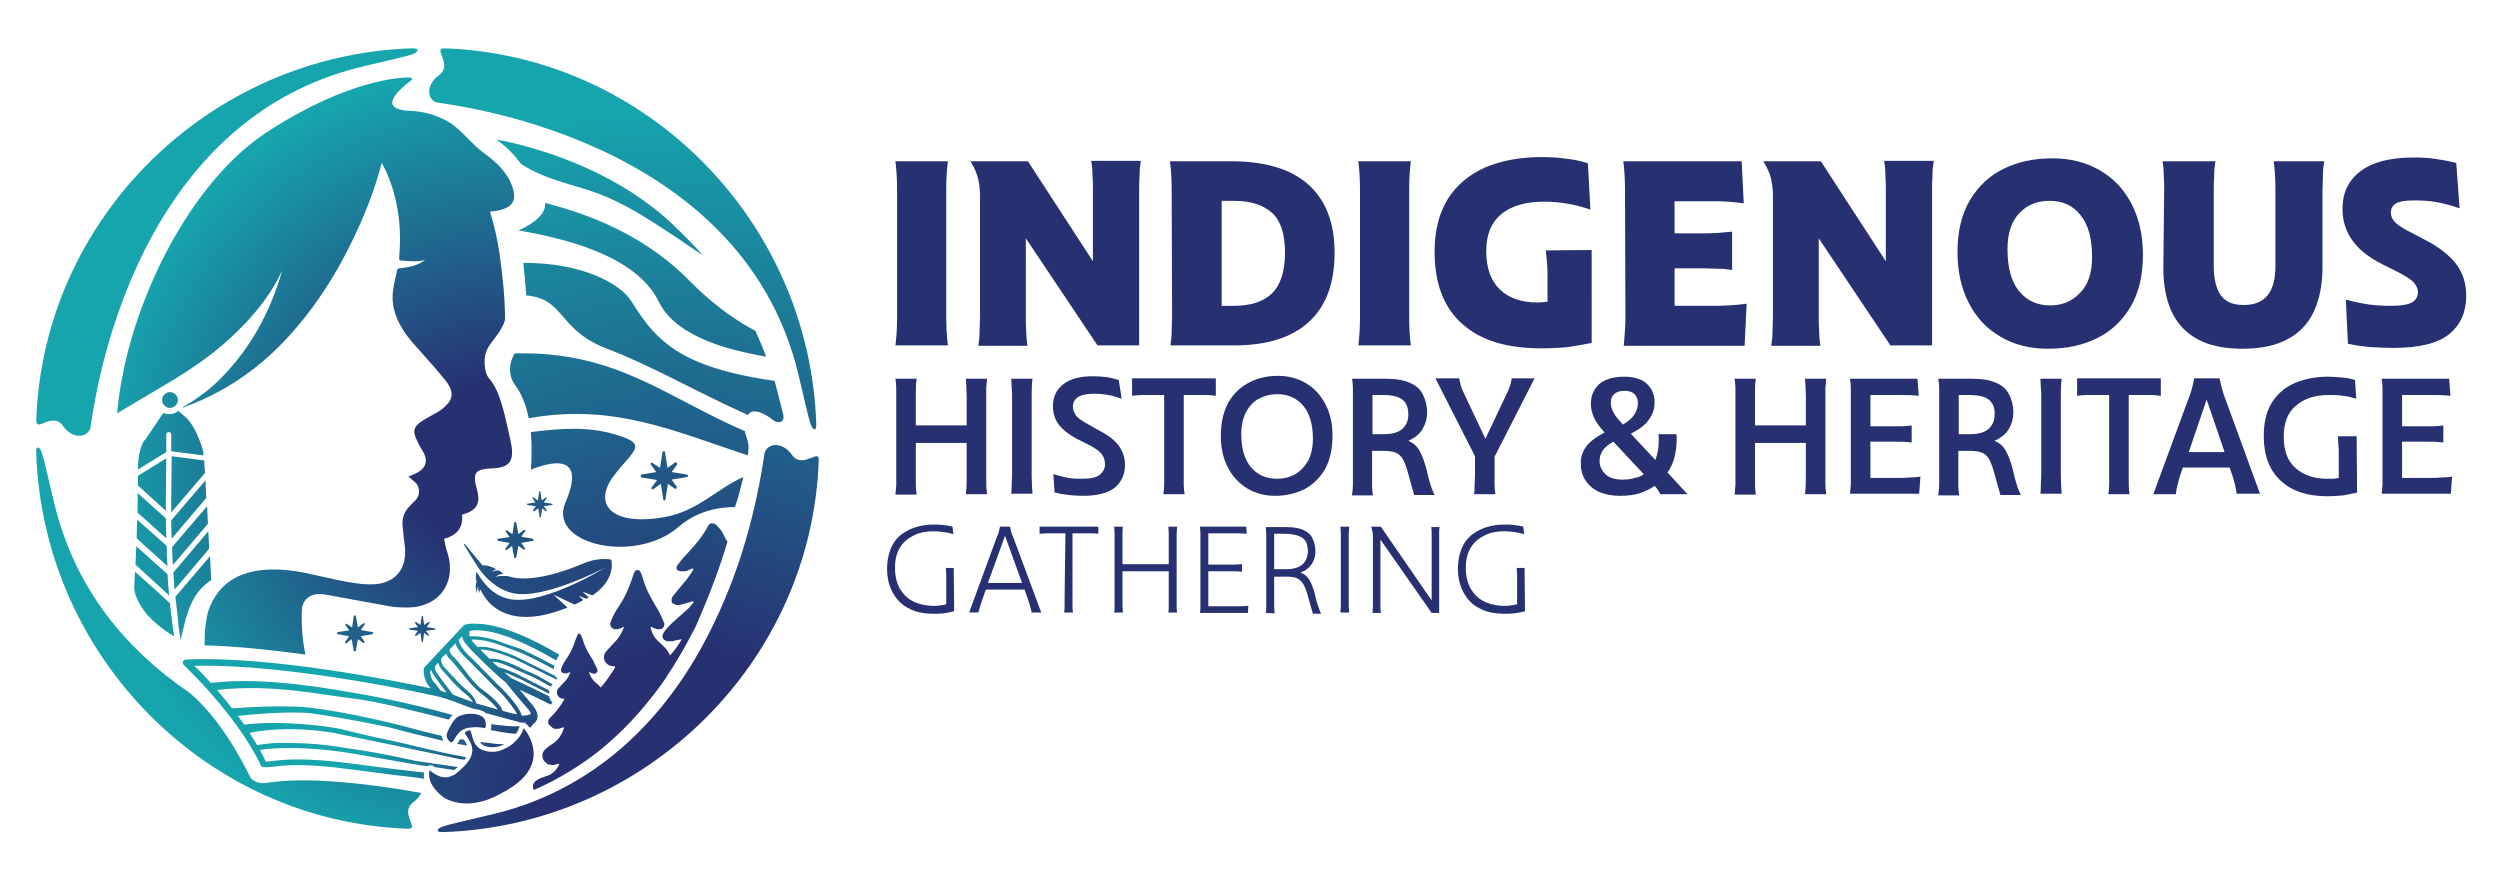
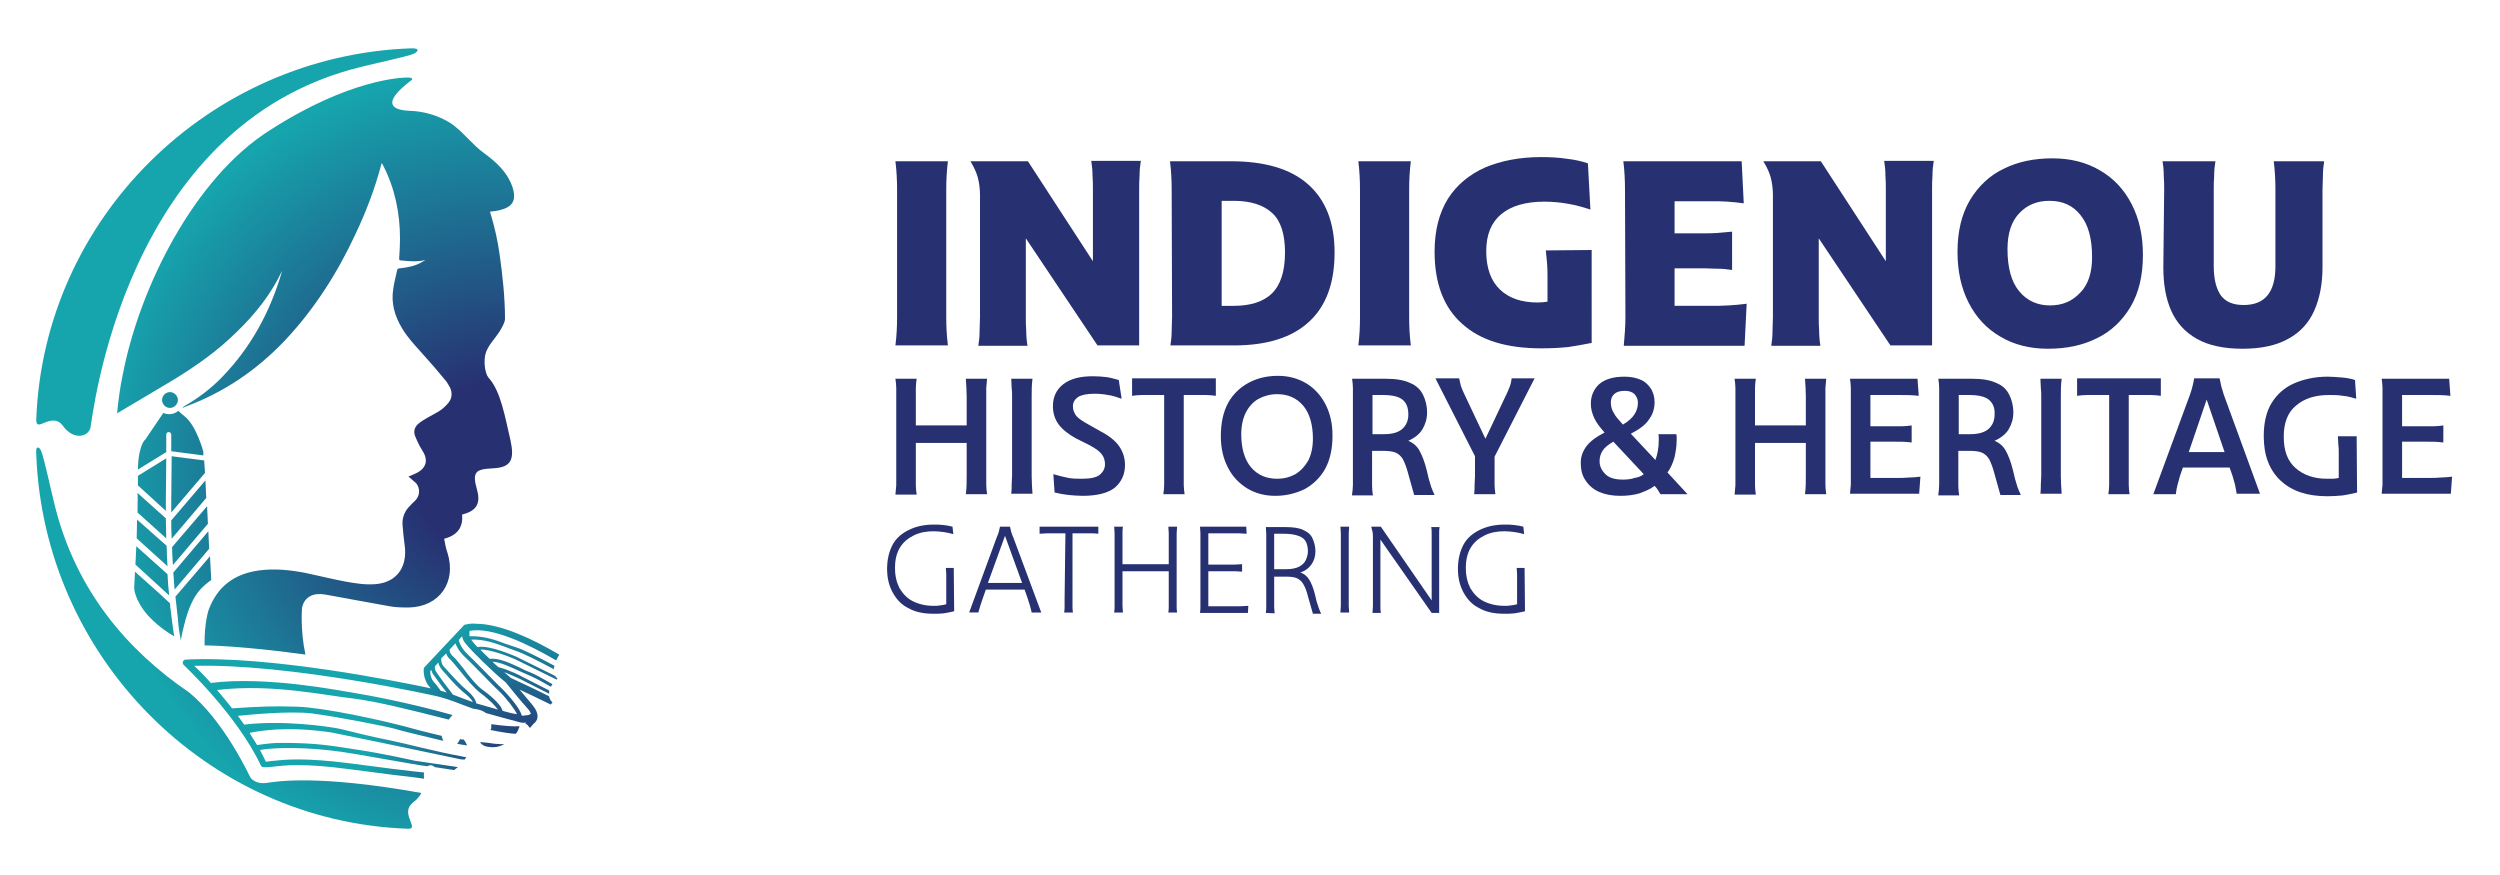
<svg xmlns="http://www.w3.org/2000/svg" id="Layer_1" x="0px" y="0px" viewBox="0 0 600 210" style="enable-background:new 0 0 600 210;" xml:space="preserve">
  <style type="text/css">	.st0{fill:#221F1F;}	.st1{fill:url(#SVGID_1_);}	.st2{fill:url(#SVGID_00000120525584704548149200000011616230438355464625_);}	.st3{fill:url(#SVGID_00000005233365167363979890000008695590788526840726_);}	.st4{fill:#273172;}</style>
  <g>
    <g>
      <path class="st0" d="M143.9,183.3C143.8,183.3,143.8,183.3,143.9,183.3C143.8,183.3,143.8,183.3,143.9,183.3   C143.8,183.3,143.8,183.3,143.9,183.3" />
      <path d="M143.6,183.5C143.7,183.4,143.7,183.4,143.6,183.5C143.7,183.4,143.6,183.4,143.6,183.5   C143.6,183.4,143.6,183.4,143.6,183.5" />
      <radialGradient id="SVGID_1_" cx="119.787" cy="289.205" r="96.265" gradientTransform="matrix(1 0 0 -1 0 402)" gradientUnits="userSpaceOnUse">
        <stop offset="0" style="stop-color:#273172" />
        <stop offset="0.22" style="stop-color:#273172" />
        <stop offset="1" style="stop-color:#16A4AD" />
      </radialGradient>
      <path class="st1" d="M32.2,141c0,0-0.1,2.8,3.3,6.7c2.9,3.2,6.3,5,6.3,5c-0.3-2-0.6-4-0.8-6c-0.1-0.7-0.2-1.3-0.2-1.9l-2.7-2.5   l-5.7-5.1C32.3,139.5,32.2,141,32.2,141L32.2,141z M43.4,153.7c0,0,0.2-1.4,0.7-3.3c0.5-2.2,1.4-5.1,2.7-7.2c1.3-2.3,3.9-4,3.9-4   l-0.3-5.7l-8.3,9.7c0.2,1.8,0.4,3.6,0.6,5.3C42.8,150.4,43.1,152.1,43.4,153.7L43.4,153.7z M32.7,131.4c-0.1,1.5-0.1,2.8-0.2,4.1   l3.5,3.2l4.6,4.2c-0.2-1.7-0.3-3.4-0.4-5.1l-7.6-6.8C32.7,131.1,32.7,131.2,32.7,131.4z M41.6,137.4c0.1,1.3,0.2,2.7,0.3,4.1   l8.3-9.8l-0.2-4.2L41.6,137.4L41.6,137.4z M32.8,129.2l7.4,6.7c-0.1-1.7-0.2-3.4-0.2-4.9l-7.1-6.3   C32.9,126.2,32.8,127.7,32.8,129.2L32.8,129.2z M41.3,131.3c0,1.3,0.1,2.8,0.2,4.3l8.4-9.9l-0.2-4.2L41.3,131.3L41.3,131.3z    M33,123l6.9,6.2c0-1.8-0.1-3.5-0.1-4.8l-6.8-6.1C33.1,119.8,33,121.3,33,123L33,123z M41.1,124.9c0,1.3,0,2.7,0.1,4.4l8.3-9.8   l-0.2-4.2L41.1,124.9L41.1,124.9z M39.8,122.6c0-1.5,0-2.3,0-2.3l0.1-10.3l-6.8,4.2c0,0.7,0,1.5,0,2.3L39.8,122.6L39.8,122.6z    M41.2,109.5l-0.1,10.8c0,0,0,1,0,2.7l8.1-9.5l-0.2-3L41.2,109.5L41.2,109.5z M64,187.9c-2.8,0.4-3.9-1.3-3.9-1.3   c-5.8-11.8-11.5-17.8-14.7-20.4C31,156.4,18.1,142,13,120.7c-1-4-2.4-10.7-3.1-12.4c-0.2-0.5-0.5-0.9-0.8-0.9   c-0.3,0-0.5,0.4-0.4,1.5c1.7,48.6,40.8,88.3,89.2,90c2.8,0.1-1.6-3.4,0.8-5.9c0.2-0.2,0.3-0.3,0.5-0.5c0.4-0.3,0.7-0.5,0.9-0.8   c0.5-0.5,0.8-0.9,1-1.4C76.3,185.9,66.7,187.5,64,187.9L64,187.9z M33.1,112.7l6.8-4.2l0-4.2c0-0.4,0.3-0.6,0.6-0.6h0   c0.4,0,0.6,0.3,0.6,0.7l0,3.9l7.7,1l0-0.9c0,0-1.6-6.1-4.4-8.4c-0.7-0.6-1.2-1-1.6-1.4c-0.6,0.5-1.3,0.8-2.2,0.8   c-0.5,0-1-0.1-1.4-0.3l-4.4,6.5C34.9,105.4,33.2,106.7,33.1,112.7L33.1,112.7z M40.8,97.9c1,0,1.9-0.9,1.9-1.9   c0-1-0.9-1.9-1.9-1.9s-1.9,0.8-1.9,1.9C38.9,97,39.7,97.9,40.8,97.9z M117.2,90.6c-0.9-1.2-1.1-4-0.7-5.6c0.5-2,2.3-3.7,3.5-5.6   c0.5-0.9,1.2-2,1.2-2.9c0-5.2-0.6-10.5-1.3-15.5c-0.5-3.5-1.2-6.6-2.3-10.2c0.9-0.1,1.9-0.2,2.8-0.5c2.9-0.8,3.5-2.6,2.6-5.4   c-1.3-3.7-3.9-6-6.9-8.2c-2.6-1.9-4.6-4.6-7.2-6.6c0,0,0,0,0,0l0,0c-0.1-0.1-4.2-3.3-10.5-3.5c-9.6-0.4,0-7,0.4-7.4   c0.6-0.6-0.9-0.6-0.9-0.6s0,0-0.1,0c-1.2,0-13.9,0.3-33.1,12.7C46.8,42.6,33.5,68.7,29.4,90.2c-0.6,2.9-1,5.9-1.3,9   c3.2-1.9,6.4-3.8,9.6-5.7c5.5-3.2,10.9-6.6,15.7-10.7c4.7-4.1,9-8.6,12.2-13.9c0.4-0.6,0.7-1.3,1.1-1.9c0.3-0.6,0.6-1.3,1-1.9   c0,0.1,0,0.2-0.1,0.3c-2.8,9.5-7.4,18-14.3,25.1c-2.7,2.8-5.8,5.1-9.1,7c-0.2,0.1-0.3,0.2-0.4,0.4c0.2-0.1,0.5-0.2,0.7-0.3   c9.2-3.4,17-8.7,23.7-15.7C75.4,74.3,81,65.5,85.4,56c2.5-5.3,4.6-10.8,6.1-16.5c0-0.1,0.1-0.2,0.1-0.4c0.2,0.3,0.3,0.5,0.4,0.7   c2.8,5.5,4,11.4,4,17.5c0,1.6-0.1,3.1-0.2,4.7c0,0.3,0,0.5,0.4,0.5c2,0.2,3.9,0.4,5.9-0.1c-0.3,0.2-0.7,0.4-1,0.6   c-1.6,0.9-3.4,1.2-5.2,1.4c-0.4,0-0.5,0.1-0.6,0.5c-0.3,1.4-0.7,2.9-0.9,4.3c-0.6,3.5,0.3,6.6,2.1,9.6c1.3,2.2,3.1,4.1,4.9,6.1   c1.9,2.1,3.8,4.3,5.6,6.5c0.4,0.5,0.7,1.1,1,1.6c0.6,1.3,0.5,2.6-0.4,3.7c-0.6,0.7-1.3,1.4-2.1,1.9c-0.9,0.6-2,1.1-3,1.7   c-0.7,0.4-1.5,0.9-2.1,1.4c-0.9,0.8-1.2,1.8-0.8,2.9c0.3,0.8,0.7,1.6,1.1,2.4c0.3,0.6,0.7,1.1,1,1.7c1,1.9,0.5,3.5-1.3,4.6   c-0.7,0.4-1.5,0.7-2.4,1.1c0.1,0.1,0.2,0.1,0.3,0.2c0.5,0.5,1.1,0.9,1.6,1.4c1,1.3,0.9,3-0.3,4.2c-0.4,0.4-0.8,0.7-1.1,1.1   c-1.3,1.2-2,2.8-1.9,4.6c0.1,1.6,0.3,3.2,0.5,4.8c0.2,1.3,0.2,2.7-0.1,4c-0.8,3.3-3.3,5.2-6.9,5.5c-2.4,0.2-4.8-0.2-7.1-0.6   c-3.2-0.6-6.4-1.4-9.7-2.1c-3.7-0.7-7.3-1.1-11.1-0.6c-5.9,0.8-10,3.8-12.1,9.4c0,0-1.1,3.1-1,8.6c0,0,8.3,0,24.2,2.2   c-1.3-6.2-0.8-11.3-0.8-11.3c0.6-2.7,2.9-3.6,5.6-3.1c5.1,0.9,10.2,1.9,15.4,2.8c1.6,0.3,3.2,0.3,4.7,0.3   c7.3-0.2,11.4-6.1,9.2-13.1c-0.4-1.1-0.6-2.3-0.8-3.4c3.1-0.8,4.6-2.7,4.3-5.8c3.1-0.8,4.6-2.3,3.6-5.9c-1.2-4.3-0.5-5,3.8-5.2   c4.5-0.2,5.2-2.2,4.2-6.8C121.2,100.1,120.2,93.8,117.2,90.6L117.2,90.6z M10.8,101.4c1.3-0.5,3-1,4.3,0.8c2.5,3.5,6,2.7,6.6,0.5   c0.5-2,7.7-72.9,65.2-86.7c4-1,10.7-2.4,12.4-3.1c0.9-0.4,1.6-1.3-0.3-1.3c-0.1,0-0.2,0-0.3,0c-48.6,1.7-88.3,40.8-90,89.2   C8.7,102.4,9.6,101.9,10.8,101.4L10.8,101.4z" />
      <radialGradient id="SVGID_00000104702710816717343660000010322280861157365403_" cx="127.525" cy="217.174" r="39.646" gradientTransform="matrix(1 0 0 -1 0 402)" gradientUnits="userSpaceOnUse">
        <stop offset="0" style="stop-color:#273172" />
        <stop offset="0.11" style="stop-color:#273172" />
        <stop offset="1" style="stop-color:#16A4AD" />
      </radialGradient>
      <path style="fill:url(#SVGID_00000104702710816717343660000010322280861157365403_);" d="M115.2,178.1c0.3,0.5,0.7,0.8,1.3,1   c1.5,0.4,3,0.3,4.3-0.4c0.1,0,0.1-0.1,0.2-0.1c-0.6,0-1.4,0-2.3-0.1C117.6,178.3,116.5,178.2,115.2,178.1   C115.2,178.1,115.2,178.1,115.2,178.1 M109.7,178.5c0.6,0.1,1.4,0.3,2.4,0.4c-0.1-0.3-0.4-0.9-0.8-1.4c-0.3,0-0.6-0.1-0.9-0.1   C110.2,177.8,110,178.2,109.7,178.5 M117.9,173.8c0,0.5,0,0.7,0,0.8c0,0.1,0,0.1,0,0.2c0,0.1-0.1,0.2-0.2,0.4   c3.1,0.6,5,0.9,6.1,0.9c0.1-0.1,0.2-0.3,0.3-0.4c0.2-0.3,0.3-0.6,0.4-0.9l0.1-0.2c0-0.1,0.1-0.2,0.1-0.3   C123.2,174.4,120.8,174.2,117.9,173.8L117.9,173.8 M105.8,165.8l-1.2-1.6c0,0,0-0.1-0.1-0.1c-1.2-1.1-1.3-2.6-1.2-3.1l0.2-0.2   c0.1,0.3,0.2,0.6,0.3,0.8c0.4,0.6,2.2,3.1,3.4,4.6C106.5,166,106,165.8,105.8,165.8 M111.3,167.7c-1-0.4-1.9-0.7-2.6-1   c-0.8-1-3.7-4.9-4.1-5.6c-0.2-0.4-0.3-0.9-0.2-1.2l0.8-0.9c0.1,0.6,0.4,1.2,1,1.9c0.2,0.3,0.6,0.6,1,1.1c1.1,1.3,2.8,3.2,4.6,4.6   c0.9,0.7,1.5,1.5,1.7,1.9C112.6,168.2,111.9,167.9,111.3,167.7 M114.3,168.8C114.3,168.7,114.3,168.7,114.3,168.8   c-0.1-0.9-1.1-2.2-2.1-3c-1.7-1.4-3.4-3.3-4.5-4.5c-0.4-0.5-0.7-0.8-1-1.1c-0.9-0.9-0.8-1.9-0.8-2.2l1.2-1.2c0.1,0.5,0.4,1,1,1.5   c0.5,0.5,1.3,1.5,2.3,2.7c1.5,1.9,3.4,4.2,5,5.4c2.3,1.7,3.6,3.2,4.1,3.9C117.8,169.8,116,169.3,114.3,168.8 M120.6,170.6   c-0.3-1.7-4.1-4.6-4.6-4.9c-1.6-1.1-3.4-3.4-4.8-5.3c-1-1.2-1.8-2.3-2.4-2.8c-0.8-0.7-0.9-1.3-0.9-1.7l1.4-1.5   c0.3,0.8,0.9,2,2.4,3.4c1.2,1.1,2.8,2.8,4.4,4.4c1.5,1.5,2.9,3,3.6,3.6c1.9,1.8,3.8,4.4,4.4,5.6C123.2,171.3,122,171,120.6,170.6    M125.2,171.7c-0.5-2.2-4.7-6.4-4.8-6.5c-0.7-0.6-2.1-2.1-3.6-3.6c-1.6-1.6-3.2-3.3-4.4-4.4c-1.9-1.8-2.2-3.2-2.3-3.6l0.8-0.9   c0.1,0.6,0.3,1.1,0.8,1.7c1.3,1.7,6.7,7,9.7,9.4c0.4,0.5,3.2,4,5.1,6.1c0.6,0.6,0.8,1.1,0.9,1.4c-0.2,0.2-0.7,0.4-1.5,0.4   C125.7,171.8,125.4,171.8,125.2,171.7 M111.7,149.9C111.7,149.9,111.7,149.9,111.7,149.9c-0.1,0-0.1,0-0.1,0   c-0.1,0-0.1,0.1-0.2,0.1c0,0,0,0-0.1,0.1c0,0,0,0,0,0l-9.4,10c-0.1,0.1-0.2,0.3-0.2,0.4c0,0.1-0.3,2.6,1.6,4.6l0.1,0.1   c-8.1-1.7-38.7-7.9-58.8-6.9c-0.3,0-0.6,0.2-0.7,0.5c-0.1,0.3,0,0.6,0.2,0.8c0.1,0.1,12.8,12,18.5,24.1c0.1,0.2,0.3,0.4,0.6,0.4   c0.7,0.1,1.4,0,2.4-0.1c2.5-0.3,7.1-0.9,18.2,0.6c8.4,1.1,13.1,1.7,15.9,2c0.8,0.1,1.5,0.2,2.1,0.3c-0.1-0.5-0.1-1,0-1.5   c-0.6-0.1-1.2-0.1-1.9-0.2c-2.8-0.3-7.6-0.9-15.9-2c-10.9-1.4-15.7-0.9-18.3-0.6c-0.1,0-0.2,0-0.3,0c-0.7,0.1-1.2,0.2-1.6,0.2   c-0.4-0.9-0.9-1.8-1.4-2.8c0.5-0.1,1.2-0.2,2.3-0.3c3.8-0.3,11.2-0.4,20.8,1.3c9.6,1.7,15.6,2.7,15.6,2.7s0.6,0.1,1.5,0.2   c0.1-0.1,0.2-0.1,0.4-0.2c0.4-0.1,0.9,0,1.2,0.3c0,0,0,0,0.1,0.1c1.4,0.2,3.1,0.5,4.6,0.7c0,0,0,0,0.1,0c0.3-0.2,0.6-0.5,0.9-0.7   c-4.2-0.6-10.2-1.5-10.2-1.5s-8-1.8-13.5-2.6c-5.5-0.8-9.6-1.8-19.4-1.7c-1.4,0-3.8,0.3-5.1,0.5c-0.6-1-1.2-1.9-1.8-2.9   c2.3-0.5,9-1.7,19.7-0.1l12.2,2.5l18.6,3.9c0,0,0.4,0.1,1.1,0.1c0.1-0.2,0.3-0.4,0.4-0.6c-0.4,0-0.8-0.1-1.2-0.2   c-6.1-1.1-13.1-3-17-3.8c-4.7-0.9-9.2-2.1-12.2-2.8c-3-0.6-13.6-2.1-22.9-1c-0.5-0.7-1-1.4-1.5-2.1c2.9-0.3,12.3-1.2,17.6-0.6   c6.3,0.8,18.9,3.3,20.4,3.8c1.1,0.4,7.2,1.8,11.3,2.8c-0.2-0.4-0.3-0.8-0.4-1.2c-1.6-0.4-3.4-0.8-5.3-1.3   c-8.8-2.5-23.1-5.5-29.4-5.7c-6-0.2-9.6,0-15.6,0.4c-1.2-1.6-2.5-3-3.6-4.4c13.1-1.6,26.5,1.4,32.4,2c5.8,0.7,14.5,2.9,23.2,5.1   c0.3-0.4,0.6-0.8,0.9-1.1c-10.2-2.9-20.4-4.8-23.6-5.3c-3.2-0.5-21-4.1-34.4-2.4c-1.6-1.8-3-3.2-4-4.1c23-0.6,58,7.2,58.7,7.4l0,0   c0,0,2.4,0.6,5.6,1.9c0.7,0.3,1.7,0.6,2.7,1c1,0.1,1.9,0.3,2.7,0.8c0.1,0,0.2,0.1,0.2,0.2c3.2,0.9,6.6,1.8,8.1,2.2   c0.7,0.2,1.2,0.2,1.7,0.1c-0.1,0.1-0.2,0.2-0.2,0.3c0.2,0.1,0.5,0.2,0.6,0.4c0,0,0.2,0.3,0.5,0.6c0.6-0.7,0.9-1.1,1.1-1.2   c0.2-0.2,0.6-0.6,0.7-1.3c0.1-0.9-0.3-1.9-1.2-3c-0.9-1.1-2.1-2.5-3.1-3.7c1.9,0.9,4.7,2.2,7.5,3.6c0.1-0.2,0.2-0.3,0.4-0.5   c-0.4-0.4-0.7-0.9-0.8-1.4c0,0,0,0,0-0.1c-4.6-2.3-8.6-4.1-9.2-4.4c-0.5-0.4-1-0.9-1.6-1.4c2,0.8,3.9,1.7,3.9,1.7l6.9,3.5   c0-0.3,0-0.6,0-0.8l-6.5-3.3c-0.1-0.1-3-1.6-5.7-2.3c-0.5-0.4-1-0.9-1.4-1.3c1.8,0.1,3.9,1.1,5.9,2c0.9,0.4,1.8,0.8,2.7,1.2   c1.3,0.5,3.3,1.6,5.4,2.8c0.1-0.2,0.3-0.4,0.4-0.6c-2.1-1.2-4.2-2.4-5.5-2.9c-0.9-0.3-1.8-0.8-2.6-1.2c-2.4-1.1-4.8-2.2-7-2   c-0.8-0.8-1.6-1.5-2.2-2.2c2.3-0.1,6.7,1.6,8.3,2.3l10,4.9c0.1-0.1,0.2-0.2,0.2-0.2c0,0,0,0,0,0c-0.2-0.2-0.4-0.5-0.6-0.7   l-9.3-4.6c-0.3-0.1-6.5-2.9-9.3-2.3c-0.6-0.6-1-1.1-1.3-1.5c-0.1-0.1-0.1-0.2-0.2-0.3c3-0.1,5.6,0.8,8,1.7c0.9,0.3,1.8,0.7,2.7,1   c1.6,0.5,5.4,2.4,9.1,4.4c0-0.3,0.1-0.5,0.2-0.8c-3.7-2-7.5-3.9-9.1-4.4c-0.9-0.3-1.8-0.6-2.7-0.9c-2.6-1-5.2-1.9-8.6-1.8   c-0.1-0.5,0-1,0-1.3c5.4-1,14.1,3.2,20.8,7.1c0.2-0.4,0.4-0.9,0.7-1.3c0,0,0,0,0-0.1c-6.2-3.7-14.1-7.4-19.9-7.4   C113.3,149.6,112.5,149.7,111.7,149.9" />
      <radialGradient id="SVGID_00000057148965997294168270000010268715588946437292_" cx="164.606" cy="209.704" r="165.812" gradientTransform="matrix(1 0 0 -1 0 402)" gradientUnits="userSpaceOnUse">
        <stop offset="0" style="stop-color:#273172" />
        <stop offset="0.22" style="stop-color:#273172" />
        <stop offset="1" style="stop-color:#16A4AD" />
      </radialGradient>
-       <path style="fill:url(#SVGID_00000057148965997294168270000010268715588946437292_);" d="M106.5,191.4c6.2,3.6,13.2-0.7,13.2-0.7   c9.3-4.5,9-9.8,7.7-13.1c0,0,0,0,0,0c-0.3-0.8-0.7-1.4-1-1.9c-0.4-0.6-0.7-0.9-0.7-0.9c-0.1,0.2-0.2,0.4-0.2,0.5   c-0.2,0.4-0.3,0.7-0.5,1c-0.4,0.7-1,1.3-1.5,1.8c-0.7,0.7-1.5,1.2-2.2,1.5c-1.6,0.9-3.4,1.1-5.2,0.5c-1-0.3-1.6-0.9-2-1.5   c-0.3-0.4-0.4-0.7-0.4-0.7l-0.8-2.6c-0.4-0.1-1.1,0.2-1.4,0.6c0.6,0.8,1.5,2.5,1.5,2.5c0,0.1,0.1,0.2,0.1,0.3   c1.1,2.8-1.5,5.2-3.6,6.9c-0.4,0.4-1,0.6-1.6,0.8c-2.4,0.8-4.8-1.6-4.8-1.6C102.2,188.6,106.5,191.3,106.5,191.4L106.5,191.4z    M115.6,171.9c-0.7-0.4-1.7-0.6-2.6-0.6c-1.1,0-2.3,0.3-3.1,0.7c-1,0.6-2.2,2.8-2.6,3.9c-0.4,1.1,0.4,1.9,0.8,2.2   c0.5,0.4,1.3-1.3,1.3-1.3c0.2-0.3,0.5-0.6,0.7-0.9c1.1-1.2,2.6-1.3,3.1-1.3c1.1-0.2,2.4,0,2.8,0.1c0.5,0.1,0.6-0.3,0.6-0.3   s0-0.2,0-0.6C116.6,172.4,115.6,171.9,115.6,171.9L115.6,171.9z M104.4,151.1c0.1,0,0.1-0.1,0.1-0.1l0-0.1c0-0.1,0-0.1-0.1-0.1   l-2-0.3l0.7-1c0,0,0-0.1,0-0.1c0,0,0-0.1-0.1-0.1l0,0c0,0-0.1,0-0.2,0l-1,0.7l-0.3-2.1c0-0.1-0.1-0.1-0.1-0.1c0,0,0,0,0,0l-0.1,0   c-0.1,0-0.1,0.1-0.1,0.1l-0.3,2.1l-1-0.7c0,0-0.1,0-0.2,0l-0.1,0c0,0-0.1,0.1,0,0.2l0.7,1l-2,0.3c-0.1,0-0.1,0.1-0.1,0.1l0,0.1   c0,0.1,0,0.1,0.1,0.1l2,0.3l-0.7,1c0,0.1,0,0.1,0,0.2l0.1,0c0,0,0.1,0,0.2,0l1-0.7l0.3,2.1c0,0.1,0.1,0.1,0.1,0.1h0.1l0,0   c0.1,0,0.1,0,0.1-0.1l0.3-2.1l0.9,0.7c0.1,0,0.1,0,0.2,0l0-0.1c0,0,0-0.1,0-0.2l-0.7-0.9L104.4,151.1L104.4,151.1z M89.4,151.7   l-2.8-0.5l1-1.4c0,0,0-0.1,0-0.1c0,0,0-0.1-0.1-0.1l-0.1,0c-0.1,0-0.1,0-0.2,0l-1.3,1l-0.5-2.8c0-0.1-0.1-0.1-0.2-0.1h0l-0.1,0   c-0.1,0-0.1,0.1-0.2,0.1l-0.4,2.8l-1.3-0.9c-0.1,0-0.2,0-0.2,0l-0.1,0.1c-0.1,0.1-0.1,0.2,0,0.2l0.9,1.3l-2.8,0.4   c-0.1,0-0.1,0.1-0.1,0.2l0,0.1c0,0.1,0.1,0.2,0.1,0.2l2.8,0.5l-1,1.4c-0.1,0.1,0,0.2,0,0.2l0.1,0.1c0.1,0,0.1,0,0.2,0l1.3-1   l0.5,2.8c0,0.1,0.1,0.1,0.2,0.1l0.1,0h0c0.1,0,0.2-0.1,0.2-0.1l0.5-2.8l1.3,0.9c0.1,0.1,0.2,0,0.2,0l0.1-0.1c0-0.1,0-0.1,0-0.2   l-0.9-1.3l2.8-0.5c0.1,0,0.2-0.1,0.1-0.2l0-0.1C89.6,151.8,89.5,151.7,89.4,151.7L89.4,151.7z M136.2,145.8l-3.4-3.1l5.1,2.4   c0.8-0.4,1.5-0.7,2.1-1.1l-1.1-1l1.8,0.7c0.2-0.1,0.4-0.2,0.6-0.3l-1.5-1.4l2.4,0.9c5.9-4,4.5-8.6,4.5-8.6   c-3.4-0.6-6.6,0.9-6.6,0.9c-10.5,4.4-15.8,3.9-18.1,3.1c-1-0.1-2.3-0.2-3.1,0.2c0,0,0.7-0.7,1.9-0.8c-0.1-0.1-0.2-0.2-0.2-0.2   c-0.3-0.2-0.6-0.4-0.9-0.6c-0.6,0-1.1,0.1-1.6,0.3c0,0,0.4-0.4,1-0.6c-1.5-0.8-2.5-1-3.3-0.9l-4.2-5.1c0,0-0.1,0-0.1,0   c0,0-0.1,0-0.1,0c-0.1,0-0.1,0.1,0,0.2l1.4,2.3l0.5,0.8l1.6,2.5c0,0,0,0,0,0c1.7,2.4,4.5,5.2,8.4,6c7.4,1.5,22-6.2,22-6.2   s-13.9,8.6-22.2,7.7c-4.4-0.5-7.1-3.8-8.7-6.7c-0.2,0.7-0.2,1.4-0.2,1.4c0,0.3,0.1,0.6,0.2,1c-0.2,0.4-0.4,1.5,0.1,2.8   c0,0-0.1-1.1,0.3-1.7c-0.1,0.4,0,1,0.3,1.7c0,0,0-0.5,0.1-1c0.9,1.7,2,3,2,3C122.4,150,130.6,148.1,136.2,145.8L136.2,145.8z    M174.6,130c-0.4-0.6-0.7-1.1-1-1.8c-0.3-0.7-0.9-1.4-1.5-2c-0.1-0.1-0.2-0.2-0.3-0.3c0,0-0.1,0-0.1-0.1c-0.1,0-0.1-0.1-0.2-0.1   c0,0-0.1,0-0.1,0c-0.1,0-0.1,0-0.2-0.1c0,0-0.1,0-0.1,0c0,0-0.1,0-0.1,0c0,0,0,0-0.1,0c-0.1,0-0.1,0-0.2,0c0,0-0.1,0-0.1,0   c-0.1,0-0.1,0.1-0.2,0.1c0,0-0.1,0-0.1,0.1c-0.1,0-0.1,0.1-0.2,0.2c0,0-0.1,0.1-0.1,0.1c-0.1,0.1-0.2,0.2-0.2,0.4   c-1.3,2.4-3.1,4.5-5.1,6.6c-0.7,0.7-1.4,1.6-2,2.4c-0.3,0.4-0.6,1,0,1.4c0.1,0.1,0.1,0.1,0.2,0.1c0,0,0.1,0,0.1,0   c0.1,0,0.1,0,0.2,0.1c0,0,0.1,0,0.1,0c0,0,0.1,0,0.1,0c0,0,0.1,0,0.1,0c0,0,0.1,0,0.1,0c0.1,0,0.1,0,0.2,0c0,0,0.1,0,0.1,0   c0.1,0,0.1,0,0.2,0c0,0,0.1,0,0.1,0c0.1,0,0.1,0,0.2,0c0,0,0.1,0,0.1,0c0.1,0,0.2,0,0.3-0.1c0.3-0.1,0.6-0.2,0.9-0.4   c0.2-0.1,0.4-0.1,0.7-0.2c-0.1,0.2,0,0.4-0.1,0.5c-0.5,0.8-1,1.5-1.6,2.3c-1.1,1.3-2.2,2.6-3.3,4c0,0.1-0.1,0.1-0.1,0.2   c0,0,0,0,0,0.1c0,0,0,0.1-0.1,0.1c0,0,0,0,0,0.1c0,0,0,0.1,0,0.1c0,0,0,0,0,0.1c0,0,0,0.1,0,0.1c0,0,0,0,0,0.1c0,0,0,0.1,0,0.1   c0,0,0,0,0,0.1c0,0,0,0.1,0,0.1c0,0,0,0,0,0.1c0,0,0,0.1,0.1,0.1c0,0,0,0,0,0.1c0,0,0,0,0.1,0.1c0,0,0,0,0.1,0c0,0,0.1,0,0.1,0.1   c0,0,0,0,0.1,0c0,0,0.1,0,0.1,0.1c0,0,0,0,0.1,0c0,0,0.1,0,0.1,0.1c0,0,0,0,0,0c0.1,0,0.1,0,0.2,0.1c0,0,0,0,0,0   c0.1,0,0.1,0,0.1,0c0,0,0,0,0.1,0c0,0,0.1,0,0.1,0c0,0,0.1,0,0.1,0c0,0,0.1,0,0.1,0c0.1,0,0.2,0,0.2,0c0.7-0.1,1.4-0.3,2-0.5   c0.5-0.1,0.9-0.3,1.4-0.4c0.1,0.1,0.1,0.1,0.2,0.2c-0.5,0.6-1,1.3-1.6,1.8c-1.2,1.1-2.5,2.2-3.7,3.3c-0.7,0.7-1.4,1.4-1.9,2.2   c-0.4,0.6-0.5,1.3,0.2,1.8c0.1,0.1,0.2,0.1,0.3,0.2c0,0,0.1,0,0.1,0c0.1,0,0.1,0.1,0.2,0.1c0,0,0.1,0,0.1,0c0.1,0,0.1,0,0.2,0   c0,0,0.1,0,0.1,0c0.1,0,0.1,0,0.2,0c0,0,0.1,0,0.1,0c0.1,0,0.3,0,0.4,0c0,0,0.1,0,0.1,0c0.1,0,0.3,0,0.4-0.1   c0.1,0,0.3-0.1,0.4-0.1c0.5-0.1,0.9-0.2,1.5-0.3c-0.1,0.2-0.1,0.3-0.2,0.4c-0.7,1.2-1.6,2.4-2.6,3.5c-0.2-0.5-0.5-1-0.8-1.4   c-0.6-0.7-1.3-1.3-2-2c-1-0.9-1.6-2-1.9-3.5c0.5,0.2,0.9,0.3,1.3,0.5c0.1,0,0.2,0.1,0.3,0.1c0,0,0,0,0.1,0c0.1,0,0.2,0,0.3,0   c0,0,0,0,0.1,0c0,0,0.1,0,0.1,0c0,0,0.1,0,0.1,0c0,0,0.1,0,0.1,0c0,0,0,0,0.1,0c0,0,0.1,0,0.1-0.1c0,0,0,0,0.1,0   c0.1,0,0.1-0.1,0.2-0.1c0.4-0.4,0.6-0.9,0.3-1.5c-0.4-0.9-0.8-1.9-1.3-2.8c-1.4-2.4-2.9-4.7-3.6-7.4c-0.2-0.6-0.4-1.3-0.7-1.8   c0-0.1-0.1-0.2-0.1-0.2c0,0,0,0-0.1-0.1c0,0-0.1-0.1-0.1-0.1c0,0,0,0-0.1,0c0,0-0.1,0-0.1-0.1c0,0,0,0-0.1,0c0,0-0.1,0-0.1,0   s-0.1,0-0.1,0c0,0,0,0-0.1,0c0,0-0.1,0-0.1,0.1c0,0,0,0-0.1,0c0,0-0.1,0.1-0.1,0.1c0,0,0,0-0.1,0.1c0,0.1-0.1,0.1-0.1,0.2   c-0.2,0.3-0.3,0.7-0.4,1c-0.9,2.7-2,5.3-3.7,7.7c-0.6,0.9-1.1,1.9-1.5,2.9c-0.3,0.6-0.4,1.3,0.2,1.8c0.1,0.1,0.2,0.1,0.2,0.2   c0,0,0.1,0,0.1,0c0.1,0,0.1,0.1,0.2,0.1c0,0,0.1,0,0.1,0c0,0,0.1,0,0.1,0c0,0,0.1,0,0.1,0c0,0,0.1,0,0.1,0c0,0,0.1,0,0.1,0   c0,0,0.1,0,0.1,0c0.1,0,0.1,0,0.2,0c0,0,0.1,0,0.1,0c0.1,0,0.1,0,0.2-0.1c0,0,0.1,0,0.1,0c0.1,0,0.2-0.1,0.3-0.1   c0.2-0.1,0.5-0.2,0.9-0.4c-0.5,1.3-1.1,2.4-1.9,3.3c-0.8,0.9-1.6,1.7-2.4,2.6c-1.1,1.2-0.5,3.1,1.1,3.5c0.3,0.1,0.7,0.1,1,0.1   c0,0.1,0,0.2,0,0.3c-0.1,0.1-0.1,0.2-0.2,0.4c-1,1.5-2,3-3.2,4.4c0,0,0,0,0,0.1c0-0.1-0.1-0.1-0.1-0.2c-0.4-0.5-0.9-0.9-1.4-1.3   c-0.6-0.6-1-1.3-1.3-2.1c0-0.1-0.1-0.1-0.1-0.2c0.3,0.1,0.6,0.2,0.9,0.3c0.1,0,0.2,0.1,0.2,0.1c0,0,0.1,0,0.1,0c0.1,0,0.1,0,0.2,0   c0,0,0,0,0,0c0.1,0,0.1,0,0.2-0.1c0,0,0,0,0,0c0.1,0,0.1-0.1,0.2-0.1c0.3-0.3,0.4-0.6,0.2-1c-0.3-0.6-0.6-1.3-0.9-1.9   c-1-1.6-2-3.2-2.5-5c-0.1-0.4-0.3-0.8-0.5-1.2c0-0.1-0.1-0.1-0.1-0.2c0,0,0,0,0,0c0,0,0-0.1-0.1-0.1c0,0,0,0,0,0c0,0,0,0-0.1,0   c0,0,0,0,0,0c0,0,0,0-0.1,0c0,0,0,0-0.1,0c0,0,0,0,0,0c0,0,0,0-0.1,0c0,0,0,0,0,0c0,0,0,0-0.1,0.1c0,0,0,0,0,0   c0,0-0.1,0.1-0.1,0.2c-0.1,0.2-0.2,0.5-0.3,0.7c-0.6,1.8-1.3,3.6-2.5,5.2c-0.2,0.3-0.3,0.5-0.5,0.8c-0.2,0.4-0.4,0.8-0.5,1.1   c-0.2,0.4-0.3,0.9,0.1,1.2c0.1,0,0.1,0.1,0.2,0.1c0,0,0,0,0.1,0c0,0,0.1,0,0.1,0.1c0,0,0,0,0.1,0c0,0,0.1,0,0.1,0c0,0,0,0,0.1,0   c0,0,0.1,0,0.1,0c0,0,0,0,0,0c0,0,0,0,0,0c0.1,0,0.2,0,0.3,0c0,0,0,0,0,0c0.1,0,0.2-0.1,0.3-0.1c0.2-0.1,0.3-0.1,0.6-0.2   c-0.3,0.9-0.7,1.6-1.3,2.2c-0.5,0.6-1.1,1.1-1.6,1.7c-0.7,0.8-0.3,2.1,0.7,2.4c0.2,0.1,0.5,0.1,0.7,0.1c0,0.1,0,0.2,0,0.2   c0,0.1-0.1,0.2-0.1,0.2c-0.9,1.5-2,2.9-3.3,4.2c-0.4,0.4-0.5,0.8-0.4,1.3c0,0.1,0.1,0.2,0.2,0.3c0,0,0,0.1,0.1,0.1   c0,0.1,0.1,0.1,0.2,0.2c0,0,0.1,0.1,0.1,0.1c0.1,0.1,0.1,0.1,0.2,0.2c0,0,0.1,0,0.1,0.1c0.1,0.1,0.2,0.1,0.3,0.2c0,0,0,0,0,0   c0.1,0,0.2,0.1,0.3,0.1c0,0,0.1,0,0.1,0c0.1,0,0.2,0,0.3,0c0,0,0.1,0,0.1,0c0,0,0.1,0,0.1,0c0.1,0,0.1,0,0.2,0c0,0,0.1,0,0.1,0   c0.1,0,0.3,0,0.4-0.1c0.3-0.1,0.6-0.2,1-0.3c-0.5,1.8-1.4,3.1-2.9,4.1c-0.7,0.4-1.3,0.9-1.8,1.4c-0.1,0.1-0.2,0.3-0.3,0.4   c-0.1,0.2-0.2,0.4-0.2,0.6c-0.1,0.3,0,0.7,0.1,1.1c0.1,0.1,0.1,0.3,0.2,0.4c0,0,0,0.1,0.1,0.1c0.1,0.1,0.1,0.2,0.2,0.2   c0,0,0.1,0.1,0.1,0.1c0.1,0.1,0.1,0.1,0.2,0.2c0,0,0.1,0.1,0.1,0.1c0.1,0.1,0.2,0.1,0.2,0.2c0,0,0.1,0,0.1,0   c0.1,0.1,0.2,0.1,0.4,0.1c0,0,0.1,0,0.1,0c0.1,0,0.2,0,0.3,0.1c0,0,0.1,0,0.1,0c0.1,0,0.2,0,0.3,0c0,0,0.1,0,0.1,0   c0.1,0,0.3,0,0.4-0.1c0.3-0.1,0.7-0.2,1-0.2c0,0.1,0,0.1,0,0.2c-0.7,1.4-1.7,2.4-3.2,2.8c-0.7,0.2-1.5,0.5-2.1,0.9   c-1,0.6-1.2,1.5-0.8,2.4c0,0,0,0,0,0c4.4-1.9,8.6-4.3,12.6-7.1c1.7-1.2,3.4-2.5,5-3.9c2.8-2.4,5.5-5.1,8.1-8.1   c2.1-2.5,4.2-5.1,6.1-7.9c0,0,0.1,0,0.1,0c0,0,0-0.1-0.1-0.1c2.6-3.8,4.9-7.9,7.1-12.2C169.2,145.2,172.1,138.4,174.6,130   L174.6,130z M126.1,127.3c0,0,0-0.1-0.1-0.1l-0.1,0c-0.1,0-0.1,0-0.2,0l-1.3,1l-0.5-2.8c0-0.1-0.1-0.1-0.2-0.1h0l-0.1,0   c-0.1,0-0.1,0.1-0.2,0.1l-0.4,2.8l-1.3-0.9c-0.1,0-0.2,0-0.2,0l-0.1,0.1c-0.1,0.1-0.1,0.2,0,0.2l0.9,1.3l-2.8,0.4   c-0.1,0-0.1,0.1-0.1,0.2l0,0.1c0,0.1,0.1,0.2,0.1,0.2l2.8,0.5l-1,1.4c-0.1,0.1,0,0.2,0,0.2l0.1,0.1c0.1,0,0.1,0,0.2,0l1.3-1   l0.5,2.8c0,0.1,0.1,0.1,0.2,0.1l0.1,0h0c0.1,0,0.2-0.1,0.2-0.1l0.5-2.8l1.3,0.9c0.1,0.1,0.2,0,0.2,0l0.1-0.1c0-0.1,0-0.1,0-0.2   l-0.9-1.3l2.8-0.5c0.1,0,0.2-0.1,0.1-0.2l0-0.1c0-0.1-0.1-0.1-0.1-0.2l-2.8-0.5l1-1.4C126.1,127.4,126.1,127.4,126.1,127.3   L126.1,127.3z M126.5,121L126.5,121c0,0.1,0,0.2,0.1,0.2l2,0.3l-0.7,1c0,0.1,0,0.1,0,0.2l0.1,0c0,0,0.1,0,0.2,0l1-0.7l0.3,2.1   c0,0.1,0.1,0.1,0.1,0.1h0.1l0,0c0.1,0,0.1,0,0.1-0.1l0.3-2.1l0.9,0.7c0.1,0,0.1,0,0.2,0l0-0.1c0,0,0-0.1,0-0.2l-0.7-0.9l2-0.3   c0.1,0,0.1-0.1,0.1-0.1l0-0.1c0-0.1,0-0.1-0.1-0.1l-2-0.3l0.7-1c0,0,0-0.1,0-0.1c0,0,0-0.1-0.1-0.1l0,0c0,0-0.1,0-0.1,0l-1,0.7   l-0.3-2.1c0-0.1-0.1-0.1-0.1-0.1c0,0,0,0,0,0l-0.1,0c-0.1,0-0.1,0.1-0.1,0.1l-0.3,2.1l-1-0.7c0,0-0.1,0-0.2,0l-0.1,0   c-0.1,0-0.1,0.1,0,0.2l0.7,1l-2,0.3C126.5,120.9,126.5,121,126.5,121L126.5,121z M153.8,114.3l0,0.1c0,0.1,0.1,0.2,0.2,0.2   l3.7,0.6l-1.3,1.8c-0.1,0.1-0.1,0.3,0,0.3l0.1,0.1c0.1,0.1,0.2,0.1,0.3,0l1.8-1.3l0.6,3.8c0,0.1,0.1,0.2,0.2,0.2l0.1,0h0   c0.1,0,0.2-0.1,0.2-0.2l0.6-3.8l1.7,1.2c0.1,0.1,0.3,0.1,0.3-0.1l0.1-0.1c0.1-0.1,0.1-0.2,0-0.3l-1.2-1.7l3.7-0.6   c0.1,0,0.2-0.1,0.2-0.3l0-0.1c0-0.1-0.1-0.2-0.2-0.2l-3.7-0.6l1.3-1.8c0-0.1,0.1-0.1,0-0.2s0-0.1-0.1-0.2l-0.1-0.1   c-0.1-0.1-0.2-0.1-0.3,0l-1.8,1.3l-0.6-3.8c0-0.1-0.1-0.2-0.3-0.2c0,0,0,0,0,0l-0.1,0c-0.1,0-0.2,0.1-0.2,0.2l-0.6,3.8l-1.8-1.2   c-0.1-0.1-0.2-0.1-0.3,0l-0.1,0.1c-0.1,0.1-0.1,0.2,0,0.3l1.3,1.8l-3.7,0.6C153.9,114.1,153.8,114.2,153.8,114.3L153.8,114.3z    M194.4,110c-1.3,0.5-3,1-4.3-0.8c-1.2-1.7-2.7-2.4-4-2.4c-1.2,0-2.3,0.8-2.6,1.9c-0.2,0.8-1.4,11.7-6,25.7   c-2.1,6.3-4.9,13.1-8.6,20c-5.5,10.2-13.1,20.3-23.5,28.2c-1,0.7-1.9,1.4-2.9,2.1c-6.9,4.7-14.9,8.5-24.2,10.7   c-4,1-10.7,2.4-12.4,3.1c-0.9,0.4-1.6,1.3,0.6,1.2c48.6-1.7,88.3-40.8,90-89.2C196.6,109,195.7,109.5,194.4,110L194.4,110z    M178.4,114.5c-6.1,2.6-10.9,8.2-18.9,9.6c-13.1,2.3-17.2-3.3-12.2-9.9c5-6.6,9.1-7.7-1.4-10.4c-2.5-0.6-5.3-0.9-8.2-0.9   c-3.6,0-7.2,0.4-10.3,0.8c0.3,3.5,0.2,6.8,0,9c9.5-3.7,11.9-0.4,8.3,7.9c-4.3,10,16.6,14.9,27.1,5.9c4.3-3.7,9.2-4.8,13.6-4.8   C177.3,119.1,177.9,116.6,178.4,114.5L178.4,114.5z M179.5,109.1c0-0.3,0.1-0.6,0.1-0.9c0.2-1.5-0.2-2.5-0.5-3.5   c-0.1-0.4-0.3-0.8-0.3-1.2c-18.9-8.2-30.4-18.7-53.3-18.7c-0.6,0-1.2,0-1.8,0c-0.1,0-0.1,0-0.2,0c-2.4,4.2-0.1,7.3-0.1,7.3   c1.8,2.3,2.9,5.3,3.5,8.3c0.2,0,0.3-0.1,0.5-0.1c20-3.5,34.8,3.3,52.1,9C179.5,109.2,179.5,109.1,179.5,109.1L179.5,109.1z    M185.5,100.8c0.8,0.7,2.9,1,2.5-1.2c-0.7-2.9-1.4-5.6-2.1-8.2c-3.6-0.5-6.8-1.1-9.7-1.8c-14.6-3.5-19.6-9.1-24.6-17.2   c-2.7-4.4-12-9.3-25.5-9.3c-0.2,0-0.3,0-0.5,0c0.3,2.6,0.5,5.4,0.7,7.8c9.4,0.8,7.5,8.3,19.4,12.8c10.3,3.9,20.6,9.9,32.7,15.4   c0.4,0.2,0.7,0.3,1.1,0.5C180.9,97.3,184.8,100.2,185.5,100.8L185.5,100.8z M124.4,55.3c14.9,2.5,29,7.4,33.7,17.1   c2.5,5.2,8.5,8.7,16.1,11c3,0.9,6.3,1.6,9.7,2.2c-0.8-2.1-1.7-4.2-2.6-6.2c-4.2-2.2-8.5-5.2-12.9-9.2c-0.9-0.8-1.8-1.7-2.7-2.6   c-10.1-10.4-23-15.9-34.9-18.9C131.3,52.3,125.2,55,124.4,55.3z M161.5,53.9c-6.1-5.8-13.2-10.1-19.9-13.2   c-11.9-5.5-22.4-7.2-22.4-7.2c2.8,2.1,4.5,4,5.9,5.9c6.5,4.1,13,4.9,19.1,7.3c4,1.6,8.1,3.8,12,6.3c4.4,2.8,8.7,5.7,12.5,8.3   C166.6,58.9,164.2,56.5,161.5,53.9L161.5,53.9z M104.9,24.6c2,0.5,72.9,7.7,86.7,65.2c1,4,2.4,10.7,3.1,12.4   c0.4,0.9,1.3,1.6,1.2-0.6c-1.7-48.6-40.8-88.3-89.2-90c0,0-0.1,0-0.1,0c-2.8,0,2.2,3.9-1.2,6.4C101.9,20.6,102.7,24.1,104.9,24.6   L104.9,24.6z" />
    </g>
    <g>
      <path class="st4" d="M215.3,45.6c0-2.2-0.1-4.5-0.4-6.9h12.6c-0.3,2.4-0.4,4.7-0.4,6.9V76c0,2.3,0.1,4.6,0.4,6.9h-12.6   c0.3-2.3,0.4-4.6,0.4-6.9V45.6z" />
      <path class="st4" d="M273.4,82.9h-10l-17.2-25.7V76c0,1.2,0,2.3,0.1,3.5c0,1.1,0.1,2.3,0.3,3.5h-11.8c0.2-1.2,0.3-2.3,0.3-3.5   c0-1.1,0.1-2.3,0.1-3.5V46.8c0-1.5-0.2-2.9-0.5-4.1s-0.9-2.5-1.8-4h13.8l15.6,24V45.6c0-1.2,0-2.3-0.1-3.5c0-1.1-0.1-2.3-0.3-3.5   h11.9c-0.2,1.2-0.3,2.3-0.3,3.5c-0.1,1.1-0.1,2.3-0.1,3.5L273.4,82.9L273.4,82.9z" />
      <path class="st4" d="M281.2,45.6c0-2.2-0.1-4.5-0.4-6.9h14.6c8.1,0,14.3,1.8,18.5,5.5s6.4,9.1,6.4,16.4s-2,12.8-6.1,16.6   c-4.1,3.8-10.1,5.7-18,5.7h-15.3c0.2-1.2,0.3-2.3,0.3-3.5c0-1.1,0.1-2.3,0.1-3.5L281.2,45.6L281.2,45.6z M308.4,60.6   c0-4.4-1-7.6-3.1-9.5c-2.1-1.9-5.1-2.9-9.2-2.9h-2.9v25.2h2.9c4.1,0,7.1-1,9.2-3C307.3,68.4,308.4,65.2,308.4,60.6" />
      <path class="st4" d="M326.4,45.6c0-2.2-0.1-4.5-0.4-6.9h12.6c-0.3,2.4-0.4,4.7-0.4,6.9V76c0,2.3,0.1,4.6,0.4,6.9h-12.6   c0.3-2.3,0.4-4.6,0.4-6.9V45.6z" />
      <path class="st4" d="M382,82.3c-1.9,0.4-3.8,0.7-5.7,1c-2,0.2-4.1,0.3-6.4,0.3c-8.3,0-14.6-1.9-19-5.9c-4.4-3.9-6.6-9.7-6.6-17.3   c0-5.1,1.1-9.3,3.2-12.7c2.1-3.3,5.1-5.8,8.9-7.5c3.8-1.6,8.3-2.5,13.4-2.5c2.2,0,4.3,0.1,6.2,0.4c1.9,0.2,3.6,0.6,5.1,1.1   l0.6,11.1c-3.5-1.2-7.2-1.9-11.1-1.9c-4.4,0-7.9,1-10.3,3c-2.4,2-3.6,4.9-3.6,8.9c0,4,1.1,7.1,3.3,9.2c2.2,2.1,5.2,3.1,9.1,3.1   c0.8,0,1.6-0.1,2.3-0.2v-6c0-1.1,0-2.1-0.1-3.2c-0.1-1-0.2-2.1-0.3-3.1l11-0.1L382,82.3L382,82.3z" />
      <path class="st4" d="M390,45.6c0-2.2-0.1-4.5-0.4-6.9H418l0.5,10.1c-1.3-0.2-2.6-0.3-3.9-0.4c-1.3-0.1-2.6-0.1-3.9-0.1h-8.8v7.7h7   c1.2,0,2.3,0,3.4-0.1c1.1-0.1,2.2-0.2,3.4-0.3v9.2c-1.2-0.2-2.3-0.3-3.4-0.3c-1.1,0-2.2-0.1-3.4-0.1h-7v9h8.8c1.3,0,2.7,0,4.2-0.1   c1.5-0.1,2.9-0.2,4.3-0.4l-0.5,10.1h-29c0.2-2.3,0.4-4.6,0.4-6.9L390,45.6L390,45.6z" />
      <path class="st4" d="M463.7,82.9h-10l-17.2-25.7V76c0,1.2,0,2.3,0.1,3.5c0,1.1,0.1,2.3,0.3,3.5h-11.8c0.2-1.2,0.3-2.3,0.3-3.5   c0-1.1,0.1-2.3,0.1-3.5V46.8c0-1.5-0.2-2.9-0.5-4.1s-0.9-2.5-1.8-4H437l15.6,24V45.6c0-1.2,0-2.3-0.1-3.5c0-1.1-0.1-2.3-0.3-3.5   h11.9c-0.2,1.2-0.3,2.3-0.3,3.5c-0.1,1.1-0.1,2.3-0.1,3.5L463.7,82.9L463.7,82.9z" />
      <path class="st4" d="M472.5,72.7c-1.8-3.5-2.7-7.6-2.7-12.2c0-5,1-9.1,3-12.5c2-3.3,4.7-5.9,8.1-7.5c3.4-1.7,7.3-2.5,11.7-2.5   s8.2,1,11.4,2.9c3.3,1.9,5.8,4.6,7.6,8.1c1.8,3.5,2.7,7.5,2.7,12.2c0,5-1,9.1-3,12.5c-2,3.3-4.7,5.9-8.1,7.5   c-3.4,1.7-7.3,2.5-11.7,2.5s-8.2-1-11.4-2.9C476.8,78.9,474.3,76.2,472.5,72.7 M502.1,61.7c0-4.4-0.9-7.8-2.8-10.1   c-1.8-2.3-4.3-3.4-7.4-3.4c-3.1,0-5.4,1-7.3,3c-1.9,2-2.8,4.9-2.8,8.6c0,4.4,0.9,7.8,2.8,10.1c1.9,2.3,4.4,3.4,7.4,3.4   s5.3-1,7.2-3C501.2,68.3,502.1,65.4,502.1,61.7" />
      <path class="st4" d="M519.4,45.6c0-1.1,0-2.2-0.1-3.4c0-1.2-0.1-2.4-0.3-3.5h12.7c-0.2,1.2-0.3,2.3-0.3,3.5   c-0.1,1.2-0.1,2.3-0.1,3.4v18.3c0,3.1,0.6,5.4,1.7,7c1.2,1.6,3,2.3,5.5,2.3c5.1,0,7.6-3.1,7.6-9.3V45.6c0-2.2-0.1-4.5-0.4-6.9   h12.1c-0.2,1.2-0.3,2.3-0.3,3.5s-0.1,2.3-0.1,3.4v18.6c0,4-0.7,7.5-2,10.4c-1.3,2.9-3.4,5.2-6.2,6.7c-2.8,1.6-6.5,2.4-11,2.4   c-4.5,0-8.2-0.8-11-2.4c-2.8-1.6-4.8-3.8-6.1-6.7s-1.9-6.4-1.9-10.4L519.4,45.6L519.4,45.6z" />
-       <path class="st4" d="M590.3,50c-2-0.7-3.9-1.2-5.6-1.5c-1.7-0.3-3.5-0.4-5.4-0.4c-2.2,0-3.6,0.3-4.4,0.8c-0.7,0.5-1.1,1.2-1.1,2.1   c0,0.8,0.3,1.5,0.8,2.1c0.6,0.7,1.6,1.4,3.1,2.2l4.2,2.2c3.5,1.8,6,3.8,7.6,5.9c1.6,2.1,2.4,4.7,2.4,7.6c0,3.9-1.4,7-4.1,9.2   c-2.7,2.2-7.2,3.3-13.4,3.3c-2,0-3.9-0.1-5.5-0.2s-3.5-0.4-5.4-0.8L563,71.9c2.2,0.6,4.2,1,5.7,1.2c1.6,0.2,3.2,0.3,4.9,0.3   c2.7,0,4.5-0.3,5.4-0.9c0.9-0.6,1.3-1.4,1.3-2.4c0-0.7-0.3-1.5-0.9-2.2c-0.6-0.7-1.8-1.5-3.5-2.4l-4.2-2.1   c-3.3-1.7-5.7-3.6-7.2-5.8c-1.5-2.1-2.3-4.6-2.3-7.5c0-3.8,1.4-6.8,4.3-9c2.9-2.2,7.1-3.3,12.8-3.3c2,0,3.6,0.1,5,0.3   c1.4,0.2,3.1,0.5,5.2,1L590.3,50L590.3,50z" />
      <path class="st4" d="M215.1,95.2c0-0.7,0-1.4,0-2.1c0-0.7-0.1-1.5-0.2-2.2h5.1c-0.1,0.7-0.2,1.5-0.2,2.2c0,0.7,0,1.5,0,2.1v6.9   H232v-6.9c0-1.4-0.1-2.8-0.2-4.3h5.1c-0.1,0.7-0.1,1.5-0.2,2.2c0,0.7,0,1.5,0,2.1v19c0,0.7,0,1.5,0,2.2c0,0.7,0.1,1.4,0.2,2.2   h-5.1c0.2-1.5,0.2-2.9,0.2-4.3v-8h-12.2v8c0,0.7,0,1.5,0,2.2s0.1,1.4,0.2,2.2h-5.1c0.1-0.7,0.1-1.5,0.2-2.2c0-0.7,0-1.4,0-2.2   V95.2L215.1,95.2z" />
      <path class="st4" d="M242.9,95.2c0-0.7,0-1.4-0.1-2.1c0-0.7-0.1-1.5-0.1-2.2h5.1c-0.2,1.5-0.2,2.9-0.2,4.3v19   c0,1.4,0.1,2.9,0.2,4.3h-5.1c0.1-0.7,0.1-1.5,0.1-2.2c0-0.7,0.1-1.4,0.1-2.2V95.2L242.9,95.2z" />
      <path class="st4" d="M269.2,95.7c-1.2-0.4-2.3-0.8-3.3-0.9c-1-0.2-2.1-0.3-3.3-0.3c-1.8,0-3.1,0.3-3.9,0.8   c-0.8,0.6-1.2,1.3-1.2,2.2c0,0.9,0.3,1.6,0.8,2.3c0.5,0.6,1.5,1.3,2.8,2l3,1.7c2.1,1.1,3.6,2.3,4.5,3.6c0.9,1.3,1.4,2.8,1.4,4.5   c0,2.2-0.8,4-2.4,5.4c-1.6,1.3-4.2,2-7.7,2c-1.2,0-2.3-0.1-3.4-0.2c-1-0.1-2.2-0.3-3.4-0.6l-0.3-4.4c1.4,0.4,2.6,0.7,3.6,0.9   c1.1,0.2,2.2,0.2,3.3,0.2c2,0,3.5-0.3,4.3-1c0.8-0.7,1.2-1.5,1.2-2.5c0-0.9-0.3-1.8-0.8-2.4c-0.5-0.7-1.5-1.4-3-2.2l-3.2-1.6   c-1.8-1-3.2-2.1-4.1-3.3c-0.9-1.2-1.4-2.7-1.4-4.4c0-2.2,0.8-4,2.5-5.3c1.7-1.3,4-1.9,7.1-1.9c1.2,0,2.3,0.1,3.2,0.2   c0.9,0.1,1.9,0.4,3,0.7L269.2,95.7L269.2,95.7z" />
      <path class="st4" d="M279.4,94.8h-3c-0.8,0-1.6,0-2.3,0c-0.8,0-1.6,0.1-2.4,0.2v-4.2h20.1V95c-0.8-0.1-1.6-0.2-2.4-0.2   c-0.8,0-1.6,0-2.4,0h-2.9v19.4c0,0.7,0,1.5,0,2.2s0.1,1.4,0.2,2.2h-5.1c0.1-0.7,0.2-1.5,0.2-2.2c0-0.7,0-1.4,0-2.2L279.4,94.8   L279.4,94.8z" />
      <path class="st4" d="M294.7,112.2c-1.1-2.1-1.7-4.6-1.7-7.5c0-3.3,0.6-5.9,1.8-8.1c1.2-2.1,2.9-3.7,5-4.8c2.1-1.1,4.4-1.6,6.9-1.6   c2.5,0,4.8,0.6,6.8,1.8c2,1.2,3.5,2.9,4.6,5c1.1,2.1,1.7,4.6,1.7,7.5c0,3.3-0.6,5.9-1.8,8.1c-1.2,2.1-2.9,3.7-4.9,4.8   c-2.1,1-4.4,1.6-7,1.6c-2.6,0-4.8-0.6-6.8-1.8C297.4,116,295.8,114.4,294.7,112.2 M314,110.5c0.7-1.4,1.1-3.2,1.1-5.2   c0-3.4-0.8-6.1-2.3-7.9c-1.6-1.9-3.7-2.8-6.3-2.8c-1.6,0-3.1,0.4-4.4,1.1s-2.3,1.8-3.1,3.3c-0.7,1.4-1.1,3.2-1.1,5.2   c0,3.4,0.8,6.1,2.3,7.9c1.6,1.9,3.7,2.8,6.3,2.8c1.7,0,3.1-0.4,4.4-1.1C312.2,113,313.2,111.9,314,110.5" />
      <path class="st4" d="M324.5,118.6c0.1-0.7,0.2-1.5,0.2-2.2c0-0.7,0-1.4,0-2.2v-19c0-0.7,0-1.4,0-2.1c0-0.7-0.1-1.5-0.2-2.2h8   c2.5,0,4.4,0.3,5.9,1c1.5,0.6,2.5,1.6,3.1,2.8c0.6,1.2,1,2.6,1,4.3c0,1.5-0.4,2.8-1.1,4c-0.7,1.2-1.9,2.1-3.4,2.8   c1.2,0.5,2.1,1.3,2.7,2.4c0.6,1.1,1.2,2.6,1.7,4.6l0.5,2.1c0.2,0.7,0.4,1.4,0.6,2c0.2,0.6,0.5,1.2,0.8,1.9h-4.9l-1.4-5   c-0.4-1.6-0.9-2.8-1.3-3.6c-0.5-0.8-1.1-1.3-1.8-1.6c-0.8-0.3-1.8-0.4-3.2-0.4h-2.4v6.3c0,0.7,0,1.5,0,2.2c0,0.7,0.1,1.4,0.2,2.2   H324.5L324.5,118.6z M336.7,96c-0.9-0.8-2.5-1.2-4.9-1.2h-2.4v9.4h2.8c2.1,0,3.6-0.5,4.5-1.4c0.9-0.9,1.3-2,1.3-3.3   C338,97.9,337.6,96.8,336.7,96" />
      <path class="st4" d="M358.7,109.6v4.6c0,0.7,0,1.5,0,2.2c0,0.7,0.1,1.4,0.2,2.2h-5.1c0.1-0.7,0.1-1.5,0.1-2.2   c0-0.7,0.1-1.4,0.1-2.2v-4.7l-9.5-18.7h5.7c0.1,0.6,0.3,1.2,0.4,1.8c0.2,0.5,0.4,1.1,0.7,1.7l5.2,11l5.2-11   c0.3-0.6,0.5-1.2,0.7-1.7c0.2-0.5,0.3-1.1,0.4-1.8h5.5L358.7,109.6L358.7,109.6z" />
      <path class="st4" d="M380.6,107.3c0.9-1.3,2.4-2.4,4.5-3.5c-1.1-1.2-2-2.4-2.5-3.5c-0.5-1.1-0.8-2.2-0.8-3.4c0-1.9,0.7-3.5,2-4.7   c1.4-1.2,3.4-1.8,6.1-1.8c1.6,0,2.9,0.3,4,0.8c1.1,0.5,1.8,1.3,2.4,2.2c0.5,0.9,0.8,1.9,0.8,3.1c0,1.5-0.4,2.9-1.3,4.1   c-0.8,1.3-2.3,2.4-4.4,3.5l5.9,6.3c0.5-1.4,0.8-2.9,0.8-4.7c0-0.2,0-0.4,0-0.7c0-0.2,0-0.5-0.1-0.8h4.3c0.1,0.2,0.1,0.5,0.1,0.7   v0.7c0,1.4-0.2,2.7-0.5,4.1c-0.4,1.4-0.9,2.6-1.7,3.7l4.8,5.2h-6.5c-0.4-0.7-0.8-1.4-1.4-2c-1,0.8-2.3,1.3-3.6,1.8   c-1.4,0.4-2.9,0.6-4.6,0.6c-1.9,0-3.6-0.3-5-0.9c-1.4-0.6-2.5-1.5-3.3-2.7c-0.8-1.1-1.2-2.5-1.2-4   C379.3,110,379.7,108.6,380.6,107.3 M394.5,113.8l-7.3-7.8c-1.2,0.7-2.1,1.4-2.6,2.2c-0.5,0.8-0.7,1.6-0.7,2.5   c0,1.2,0.5,2.2,1.4,3.1c0.9,0.9,2.3,1.3,4.2,1.3c1,0,2-0.1,2.8-0.4C393.1,114.6,393.9,114.3,394.5,113.8 M387.3,99.1   c0.4,0.8,1.2,1.7,2.2,2.8l0,0c1.4-0.8,2.3-1.7,2.8-2.5c0.5-0.8,0.8-1.7,0.8-2.7c0-0.9-0.3-1.5-0.8-2.1c-0.5-0.5-1.3-0.8-2.3-0.8   c-1.1,0-1.9,0.2-2.5,0.7c-0.6,0.5-0.9,1.2-0.9,2C386.6,97.5,386.8,98.3,387.3,99.1" />
      <path class="st4" d="M416.5,95.2c0-0.7,0-1.4,0-2.1c0-0.7-0.1-1.5-0.2-2.2h5.1c-0.1,0.7-0.2,1.5-0.2,2.2c0,0.7,0,1.5,0,2.1v6.9   h12.2v-6.9c0-1.4-0.1-2.8-0.2-4.3h5.1c-0.1,0.7-0.1,1.5-0.2,2.2c0,0.7,0,1.5,0,2.1v19c0,0.7,0,1.5,0,2.2c0,0.7,0.1,1.4,0.2,2.2   h-5.1c0.2-1.5,0.2-2.9,0.2-4.3v-8h-12.2v8c0,0.7,0,1.5,0,2.2c0,0.7,0.1,1.4,0.2,2.2h-5.1c0.1-0.7,0.1-1.5,0.2-2.2   c0-0.7,0-1.4,0-2.2V95.2L416.5,95.2z" />
      <path class="st4" d="M444.2,95.2c0-0.7,0-1.4,0-2.1c0-0.7-0.1-1.5-0.2-2.2h16.2l0.3,4.1c-1.6-0.2-3.2-0.2-4.9-0.2h-6.7v7.5h5.5   c0.7,0,1.5,0,2.2,0c0.7,0,1.5-0.1,2.2-0.2v4.1c-1.4-0.2-2.9-0.2-4.4-0.2h-5.5v8.7h6.7c0.8,0,1.7,0,2.6-0.1c0.9,0,1.8-0.1,2.7-0.2   l-0.3,4.1H444c0.1-0.7,0.1-1.5,0.2-2.2c0-0.7,0-1.4,0-2.2L444.2,95.2L444.2,95.2z" />
      <path class="st4" d="M465.2,118.6c0.1-0.7,0.2-1.5,0.2-2.2c0-0.7,0-1.4,0-2.2v-19c0-0.7,0-1.4,0-2.1c0-0.7-0.1-1.5-0.2-2.2h8   c2.5,0,4.4,0.3,5.9,1c1.5,0.6,2.5,1.6,3.1,2.8c0.6,1.2,1,2.6,1,4.3c0,1.5-0.4,2.8-1.1,4c-0.7,1.2-1.9,2.1-3.4,2.8   c1.2,0.5,2.1,1.3,2.7,2.4c0.6,1.1,1.2,2.6,1.7,4.6l0.5,2.1c0.2,0.7,0.4,1.4,0.6,2c0.2,0.6,0.5,1.2,0.8,1.9h-4.9l-1.4-5   c-0.4-1.6-0.9-2.8-1.3-3.6c-0.5-0.8-1.1-1.3-1.8-1.6c-0.8-0.3-1.8-0.4-3.2-0.4h-2.4v6.3c0,0.7,0,1.5,0,2.2c0,0.7,0.1,1.4,0.2,2.2   H465.2L465.2,118.6z M477.4,96c-0.9-0.8-2.5-1.2-4.9-1.2h-2.4v9.4h2.8c2.1,0,3.6-0.5,4.5-1.4c0.9-0.9,1.3-2,1.3-3.3   C478.8,97.9,478.3,96.8,477.4,96" />
      <path class="st4" d="M489.9,95.2c0-0.7,0-1.4-0.1-2.1c0-0.7-0.1-1.5-0.1-2.2h5.1c-0.2,1.5-0.2,2.9-0.2,4.3v19   c0,1.4,0.1,2.9,0.2,4.3h-5.1c0.1-0.7,0.1-1.5,0.1-2.2c0-0.7,0.1-1.4,0.1-2.2V95.2L489.9,95.2z" />
      <path class="st4" d="M506.2,94.8h-3c-0.8,0-1.6,0-2.3,0c-0.8,0-1.6,0.1-2.4,0.2v-4.2h20.1V95c-0.8-0.1-1.6-0.2-2.4-0.2   c-0.8,0-1.6,0-2.4,0h-2.9v19.4c0,0.7,0,1.5,0,2.2s0.1,1.4,0.2,2.2H506c0.1-0.7,0.2-1.5,0.2-2.2c0-0.7,0-1.4,0-2.2L506.2,94.8   L506.2,94.8z" />
      <path class="st4" d="M525.6,94.7c0.5-1.4,0.8-2.7,1-3.9h6.1c0.1,0.6,0.3,1.2,0.4,1.9c0.2,0.6,0.4,1.3,0.6,2l8.7,23.8h-5.6   c-0.1-0.8-0.3-1.5-0.4-2.2c-0.2-0.7-0.4-1.4-0.6-2.1l-0.7-2h-11.2l-0.7,2c-0.2,0.7-0.4,1.5-0.6,2.2c-0.2,0.7-0.3,1.4-0.4,2.2h-5.4   L525.6,94.7L525.6,94.7z M525.3,108.5h8.6l-4.3-12.6L525.3,108.5z" />
      <path class="st4" d="M565.7,118.2c-1.1,0.3-2.3,0.5-3.4,0.7c-1.1,0.1-2.4,0.2-3.7,0.2c-4.8,0-8.5-1.2-11.2-3.7   c-2.7-2.5-4.1-6-4.1-10.7c0-3.2,0.6-5.9,1.9-8c1.3-2.1,3.1-3.7,5.4-4.7s5-1.6,8-1.6c1.1,0,2.3,0.1,3.5,0.2   c1.2,0.1,2.2,0.3,3.1,0.6l0.3,4.5c-1-0.3-2-0.6-3.2-0.7c-1.2-0.2-2.3-0.2-3.3-0.2c-3.3,0-5.9,0.8-7.9,2.5c-2,1.6-3,4.1-3,7.5   s0.9,5.8,2.8,7.5c1.9,1.7,4.4,2.6,7.6,2.6c0.4,0,0.9,0,1.4,0c0.5,0,0.9-0.1,1.4-0.2v-5.9c0-0.8,0-1.5-0.1-2.1c0-0.7-0.1-1.3-0.1-2   l4.5,0L565.7,118.2L565.7,118.2z" />
      <path class="st4" d="M571.8,95.2c0-0.7,0-1.4,0-2.1c0-0.7-0.1-1.5-0.2-2.2h16.2l0.3,4.1c-1.6-0.2-3.2-0.2-4.9-0.2h-6.7v7.5h5.5   c0.7,0,1.5,0,2.2,0c0.7,0,1.5-0.1,2.2-0.2v4.1c-1.4-0.2-2.9-0.2-4.4-0.2h-5.5v8.7h6.7c0.8,0,1.7,0,2.6-0.1c0.9,0,1.8-0.1,2.7-0.2   l-0.3,4.1h-16.6c0.1-0.7,0.1-1.5,0.2-2.2c0-0.7,0-1.4,0-2.2L571.8,95.2L571.8,95.2z" />
      <path class="st4" d="M229,146.7c-0.9,0.2-1.7,0.4-2.5,0.5c-0.8,0.1-1.6,0.1-2.5,0.1c-2.3,0-4.3-0.4-5.9-1.3   c-1.7-0.8-2.9-2.1-3.8-3.7c-0.9-1.6-1.4-3.5-1.4-5.8c0-2.2,0.5-4.3,1.4-5.9s2.3-2.7,4-3.5c1.7-0.8,3.6-1.2,5.8-1.2   c0.7,0,1.5,0,2.3,0.1c0.8,0.1,1.5,0.2,2.2,0.4l0.2,1.8c-0.7-0.2-1.5-0.4-2.3-0.5c-0.8-0.1-1.6-0.2-2.4-0.2c-1.8,0-3.4,0.3-4.8,1   c-1.4,0.7-2.5,1.6-3.3,2.9c-0.8,1.3-1.2,2.9-1.2,4.9s0.4,3.5,1.1,4.9c0.8,1.3,1.8,2.4,3.2,3.1c1.4,0.7,3.1,1.1,5,1.1   c0.5,0,1,0,1.5-0.1c0.5-0.1,1-0.1,1.5-0.3v-5.6c0-0.6,0-1.1,0-1.6c0-0.5-0.1-1-0.1-1.5l1.9,0L229,146.7L229,146.7z" />
      <path class="st4" d="M239.2,129c0.2-0.5,0.4-0.9,0.5-1.3c0.1-0.4,0.2-0.8,0.3-1.3h2.4c0.1,0.5,0.2,0.9,0.3,1.3   c0.1,0.4,0.3,0.8,0.5,1.3l6.7,18h-2.3c-0.1-0.6-0.3-1.1-0.4-1.6c-0.2-0.5-0.3-1.1-0.5-1.6l-0.8-2.3h-9.3l-0.8,2.3   c-0.4,1.1-0.7,2.1-1,3.2h-2.2L239.2,129L239.2,129z M241.2,128.6l-4.1,11.3h8.2L241.2,128.6z" />
      <path class="st4" d="M255.7,128h-2.6c-0.6,0-1.2,0-1.8,0c-0.6,0-1.2,0.1-1.8,0.1v-1.7h14.1v1.7c-0.6-0.1-1.2-0.1-1.8-0.1   c-0.6,0-1.2,0-1.8,0h-2.6v15.8c0,0.5,0,1.1,0,1.6c0,0.5,0,1.1,0.1,1.6h-2.1c0.1-0.5,0.1-1.1,0.1-1.6c0-0.5,0-1.1,0-1.6L255.7,128   L255.7,128z" />
      <path class="st4" d="M267.5,129.6c0-0.5,0-1,0-1.6c0-0.6-0.1-1.1-0.1-1.6h2.1c-0.1,0.5-0.1,1.1-0.1,1.6c0,0.6,0,1.1,0,1.6v5.8   h11.1v-5.8c0-0.5,0-1,0-1.6c0-0.6-0.1-1.1-0.1-1.6h2.1c0,0.5-0.1,1.1-0.1,1.6c0,0.6,0,1.1,0,1.6v14.2c0,0.5,0,1.1,0,1.6   c0,0.5,0,1.1,0.1,1.6h-2.1c0.1-0.5,0.1-1.1,0.1-1.6c0-0.5,0-1.1,0-1.6v-6.7h-11.1v6.7c0,0.5,0,1.1,0,1.6c0,0.5,0.1,1.1,0.1,1.6   h-2.1c0.1-0.5,0.1-1.1,0.1-1.6c0-0.5,0-1.1,0-1.6L267.5,129.6L267.5,129.6z" />
      <path class="st4" d="M288.1,129.6c0-0.5,0-1,0-1.6c0-0.6-0.1-1.1-0.1-1.6h11.1l0.1,1.7c-0.6,0-1.2-0.1-1.8-0.1c-0.6,0-1.2,0-1.8,0   H290v7.5h4.7c0.5,0,1.1,0,1.7,0c0.6,0,1.2-0.1,1.7-0.1v1.8c-0.5,0-1.1-0.1-1.7-0.1c-0.6,0-1.2,0-1.7,0H290v8.4h5.8   c0.6,0,1.3,0,1.9,0c0.6,0,1.3-0.1,1.9-0.1l-0.1,1.7H288c0.1-0.5,0.1-1.1,0.1-1.6c0-0.5,0-1.1,0-1.6V129.6L288.1,129.6z" />
      <path class="st4" d="M303.8,147.1c0.1-0.5,0.1-1.1,0.1-1.6c0-0.5,0-1.1,0-1.6v-14.2c0-0.5,0-1,0-1.6c0-0.6-0.1-1.1-0.1-1.6h4.7   c1.8,0,3.3,0.2,4.3,0.7c1.1,0.5,1.8,1.1,2.2,2c0.4,0.9,0.7,1.9,0.7,3.1c0,1.2-0.3,2.2-0.9,3.1c-0.6,0.9-1.5,1.6-2.7,2   c0.9,0.3,1.6,0.9,2.1,1.7c0.5,0.8,1,2,1.4,3.6l0.4,1.7c0.2,0.5,0.3,1,0.5,1.5c0.2,0.5,0.3,0.9,0.6,1.4h-2l-1.2-4.2   c-0.3-1.3-0.7-2.2-1.1-2.9c-0.4-0.7-0.9-1.1-1.5-1.4c-0.6-0.3-1.5-0.4-2.6-0.4h-2.9v5.6c0,0.5,0,1.1,0,1.6c0,0.5,0.1,1.1,0.1,1.6   L303.8,147.1L303.8,147.1z M305.8,136.6h3c1.2,0,2.2-0.2,3-0.6c0.7-0.4,1.3-0.9,1.6-1.6c0.3-0.7,0.5-1.4,0.5-2.1   c0-0.9-0.2-1.7-0.5-2.3c-0.3-0.6-0.9-1.1-1.8-1.4c-0.8-0.3-2-0.5-3.5-0.5h-2.3L305.8,136.6L305.8,136.6z" />
      <path class="st4" d="M321.8,129.6c0-0.5,0-1,0-1.6c0-0.6-0.1-1.1-0.1-1.6h2.1c0,0.5-0.1,1.1-0.1,1.6c0,0.6,0,1.1,0,1.6v14.2   c0,0.5,0,1.1,0,1.6c0,0.5,0.1,1.1,0.1,1.6h-2.1c0-0.5,0.1-1.1,0.1-1.6c0-0.5,0-1.1,0-1.6V129.6z" />
      <path class="st4" d="M343.6,144.1v-14.4c0-0.5,0-1.1,0-1.6c0-0.5,0-1.1-0.1-1.6h2c-0.1,0.5-0.1,1.1-0.1,1.6c0,0.5,0,1.1,0,1.6   v17.4h-1.8l-12.3-17.6v14.4c0,0.5,0,1.1,0,1.6c0,0.5,0,1.1,0.1,1.6h-2c0-0.5,0.1-1.1,0.1-1.6c0-0.5,0-1.1,0-1.6V129   c0-0.6,0-1-0.1-1.4c-0.1-0.3-0.2-0.8-0.3-1.2h2.3L343.6,144.1L343.6,144.1z" />
      <path class="st4" d="M366,146.7c-0.9,0.2-1.7,0.4-2.5,0.5c-0.8,0.1-1.6,0.1-2.5,0.1c-2.3,0-4.3-0.4-5.9-1.3   c-1.7-0.8-2.9-2.1-3.8-3.7c-0.9-1.6-1.4-3.5-1.4-5.8c0-2.2,0.5-4.3,1.4-5.9s2.3-2.7,4-3.5c1.7-0.8,3.6-1.2,5.8-1.2   c0.7,0,1.5,0,2.3,0.1c0.8,0.1,1.5,0.2,2.2,0.4l0.2,1.8c-0.7-0.2-1.5-0.4-2.3-0.5c-0.8-0.1-1.6-0.2-2.4-0.2c-1.8,0-3.4,0.3-4.8,1   c-1.4,0.7-2.5,1.6-3.3,2.9c-0.8,1.3-1.2,2.9-1.2,4.9s0.4,3.5,1.1,4.9c0.8,1.3,1.8,2.4,3.2,3.1c1.4,0.7,3.1,1.1,5,1.1   c0.5,0,1,0,1.5-0.1c0.5-0.1,1-0.1,1.5-0.3v-5.6c0-0.6,0-1.1,0-1.6c0-0.5-0.1-1-0.1-1.5l1.9,0L366,146.7L366,146.7z" />
    </g>
  </g>
</svg>